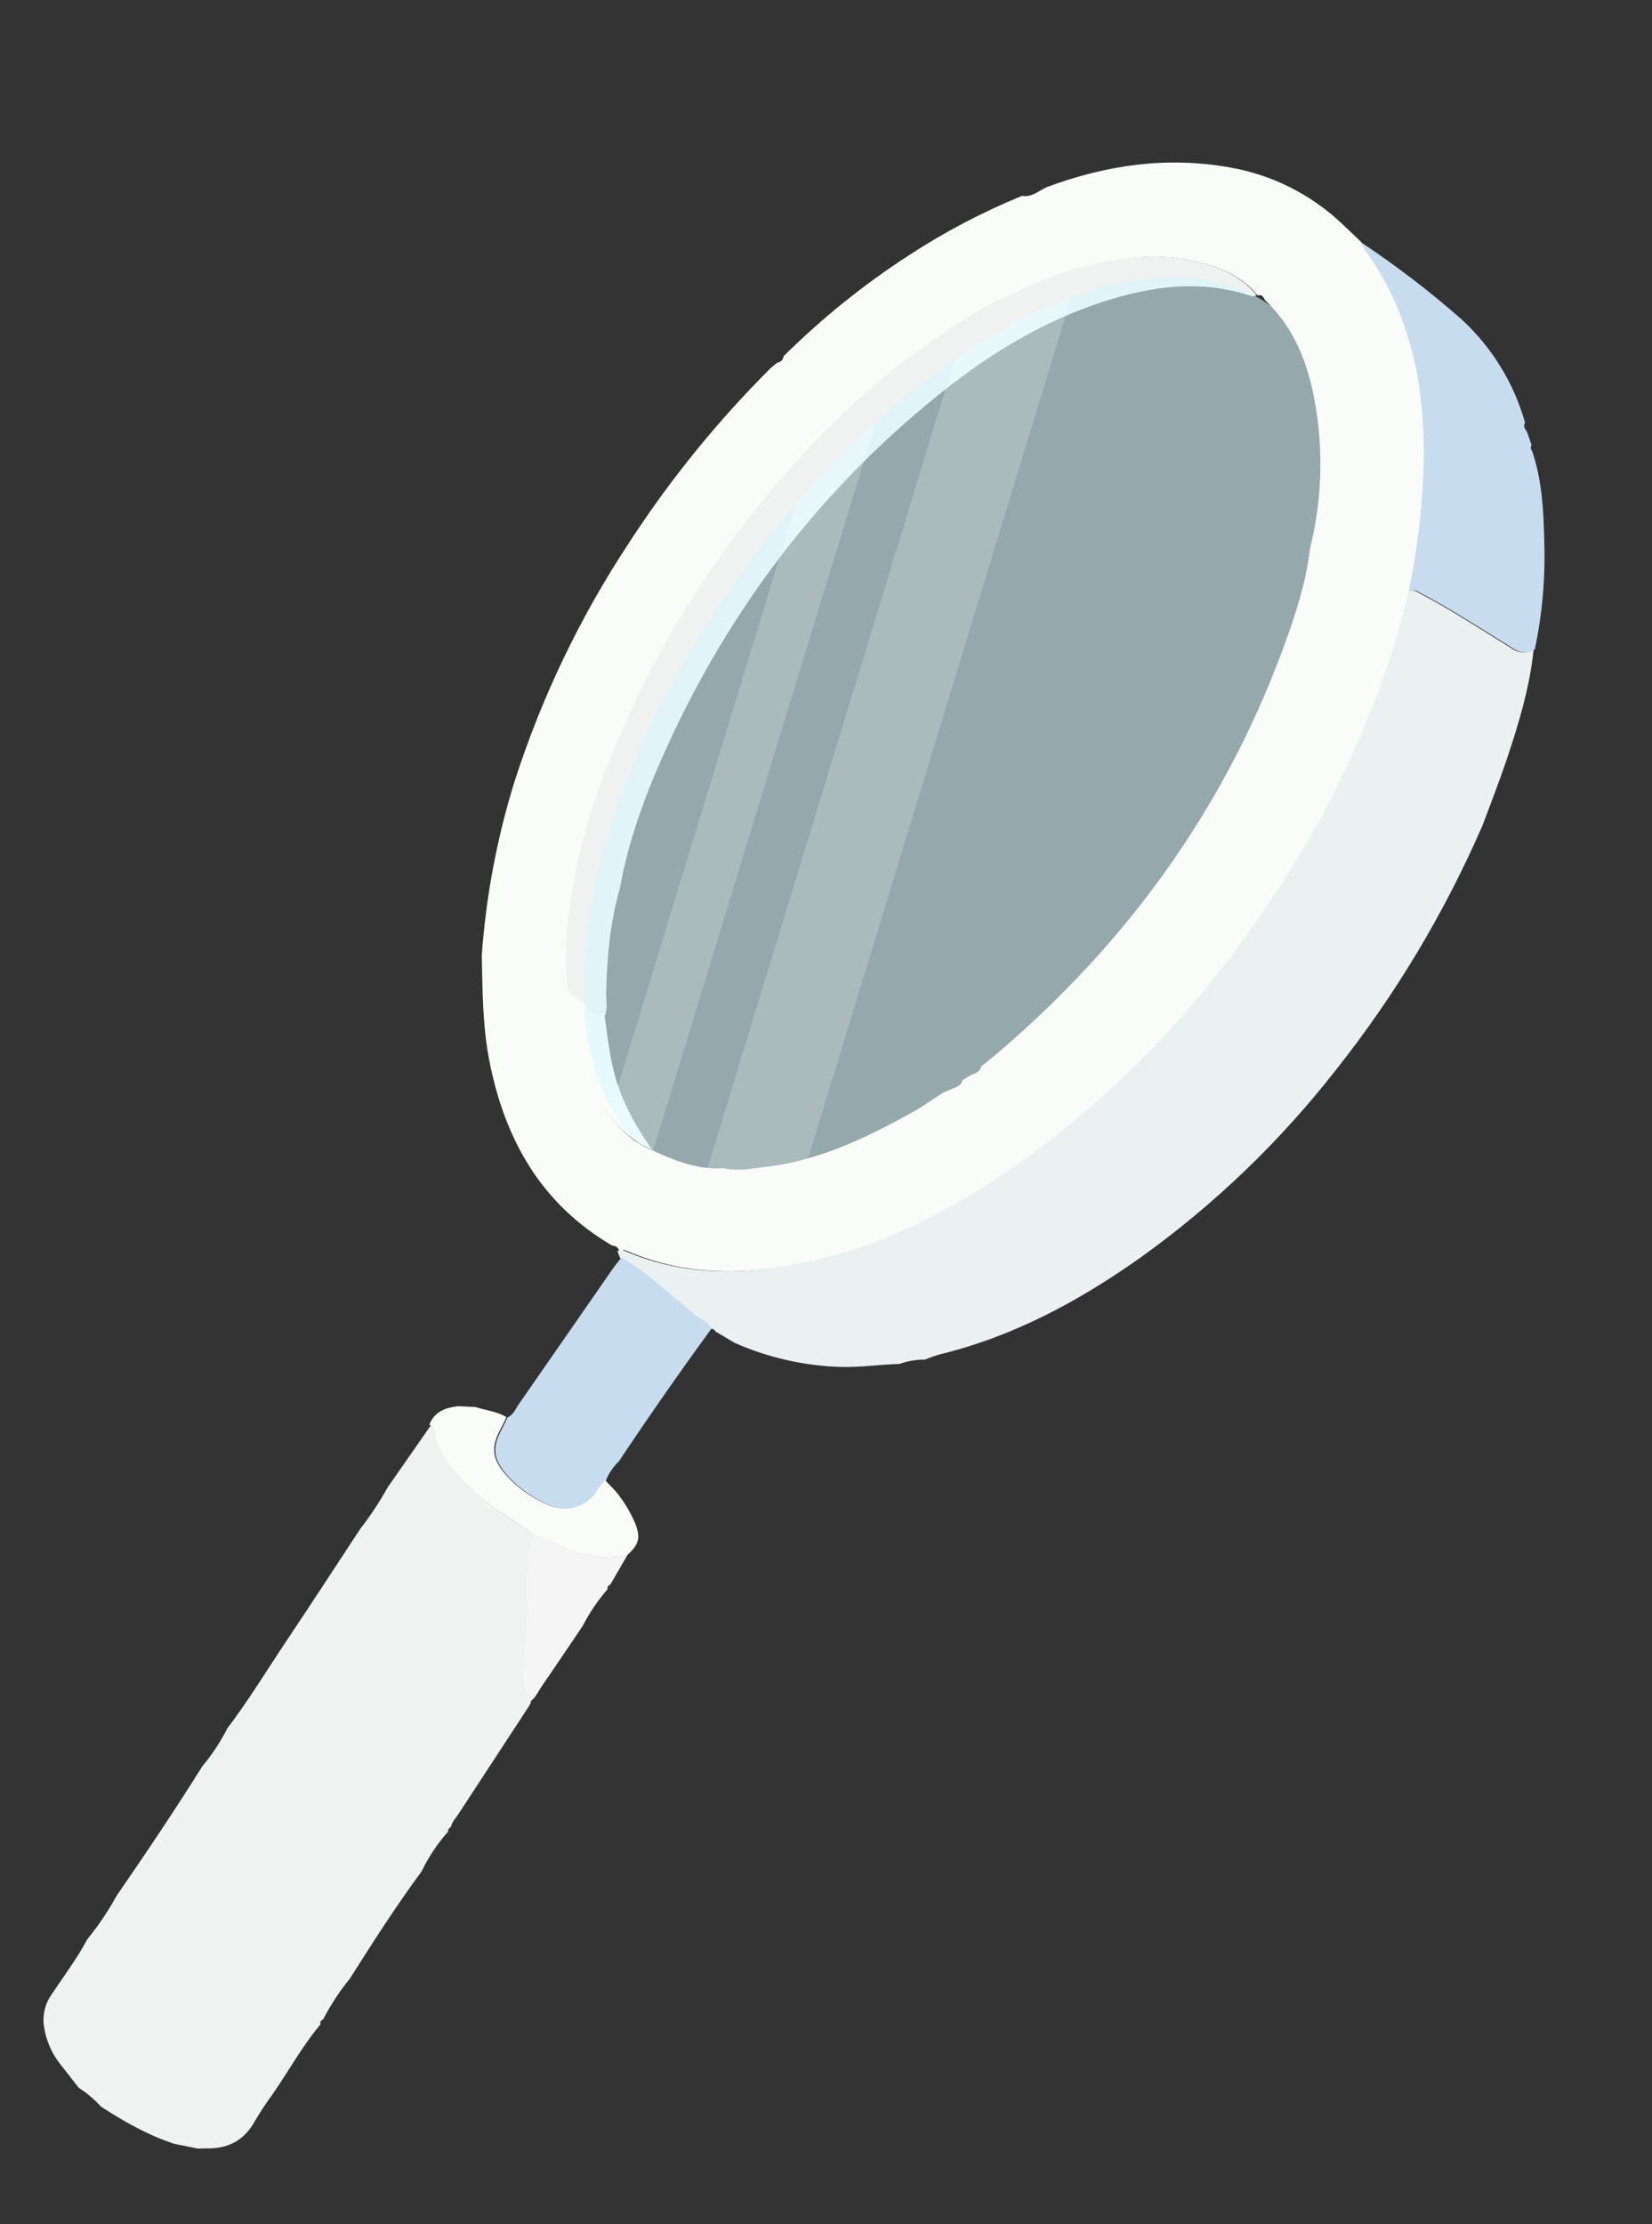
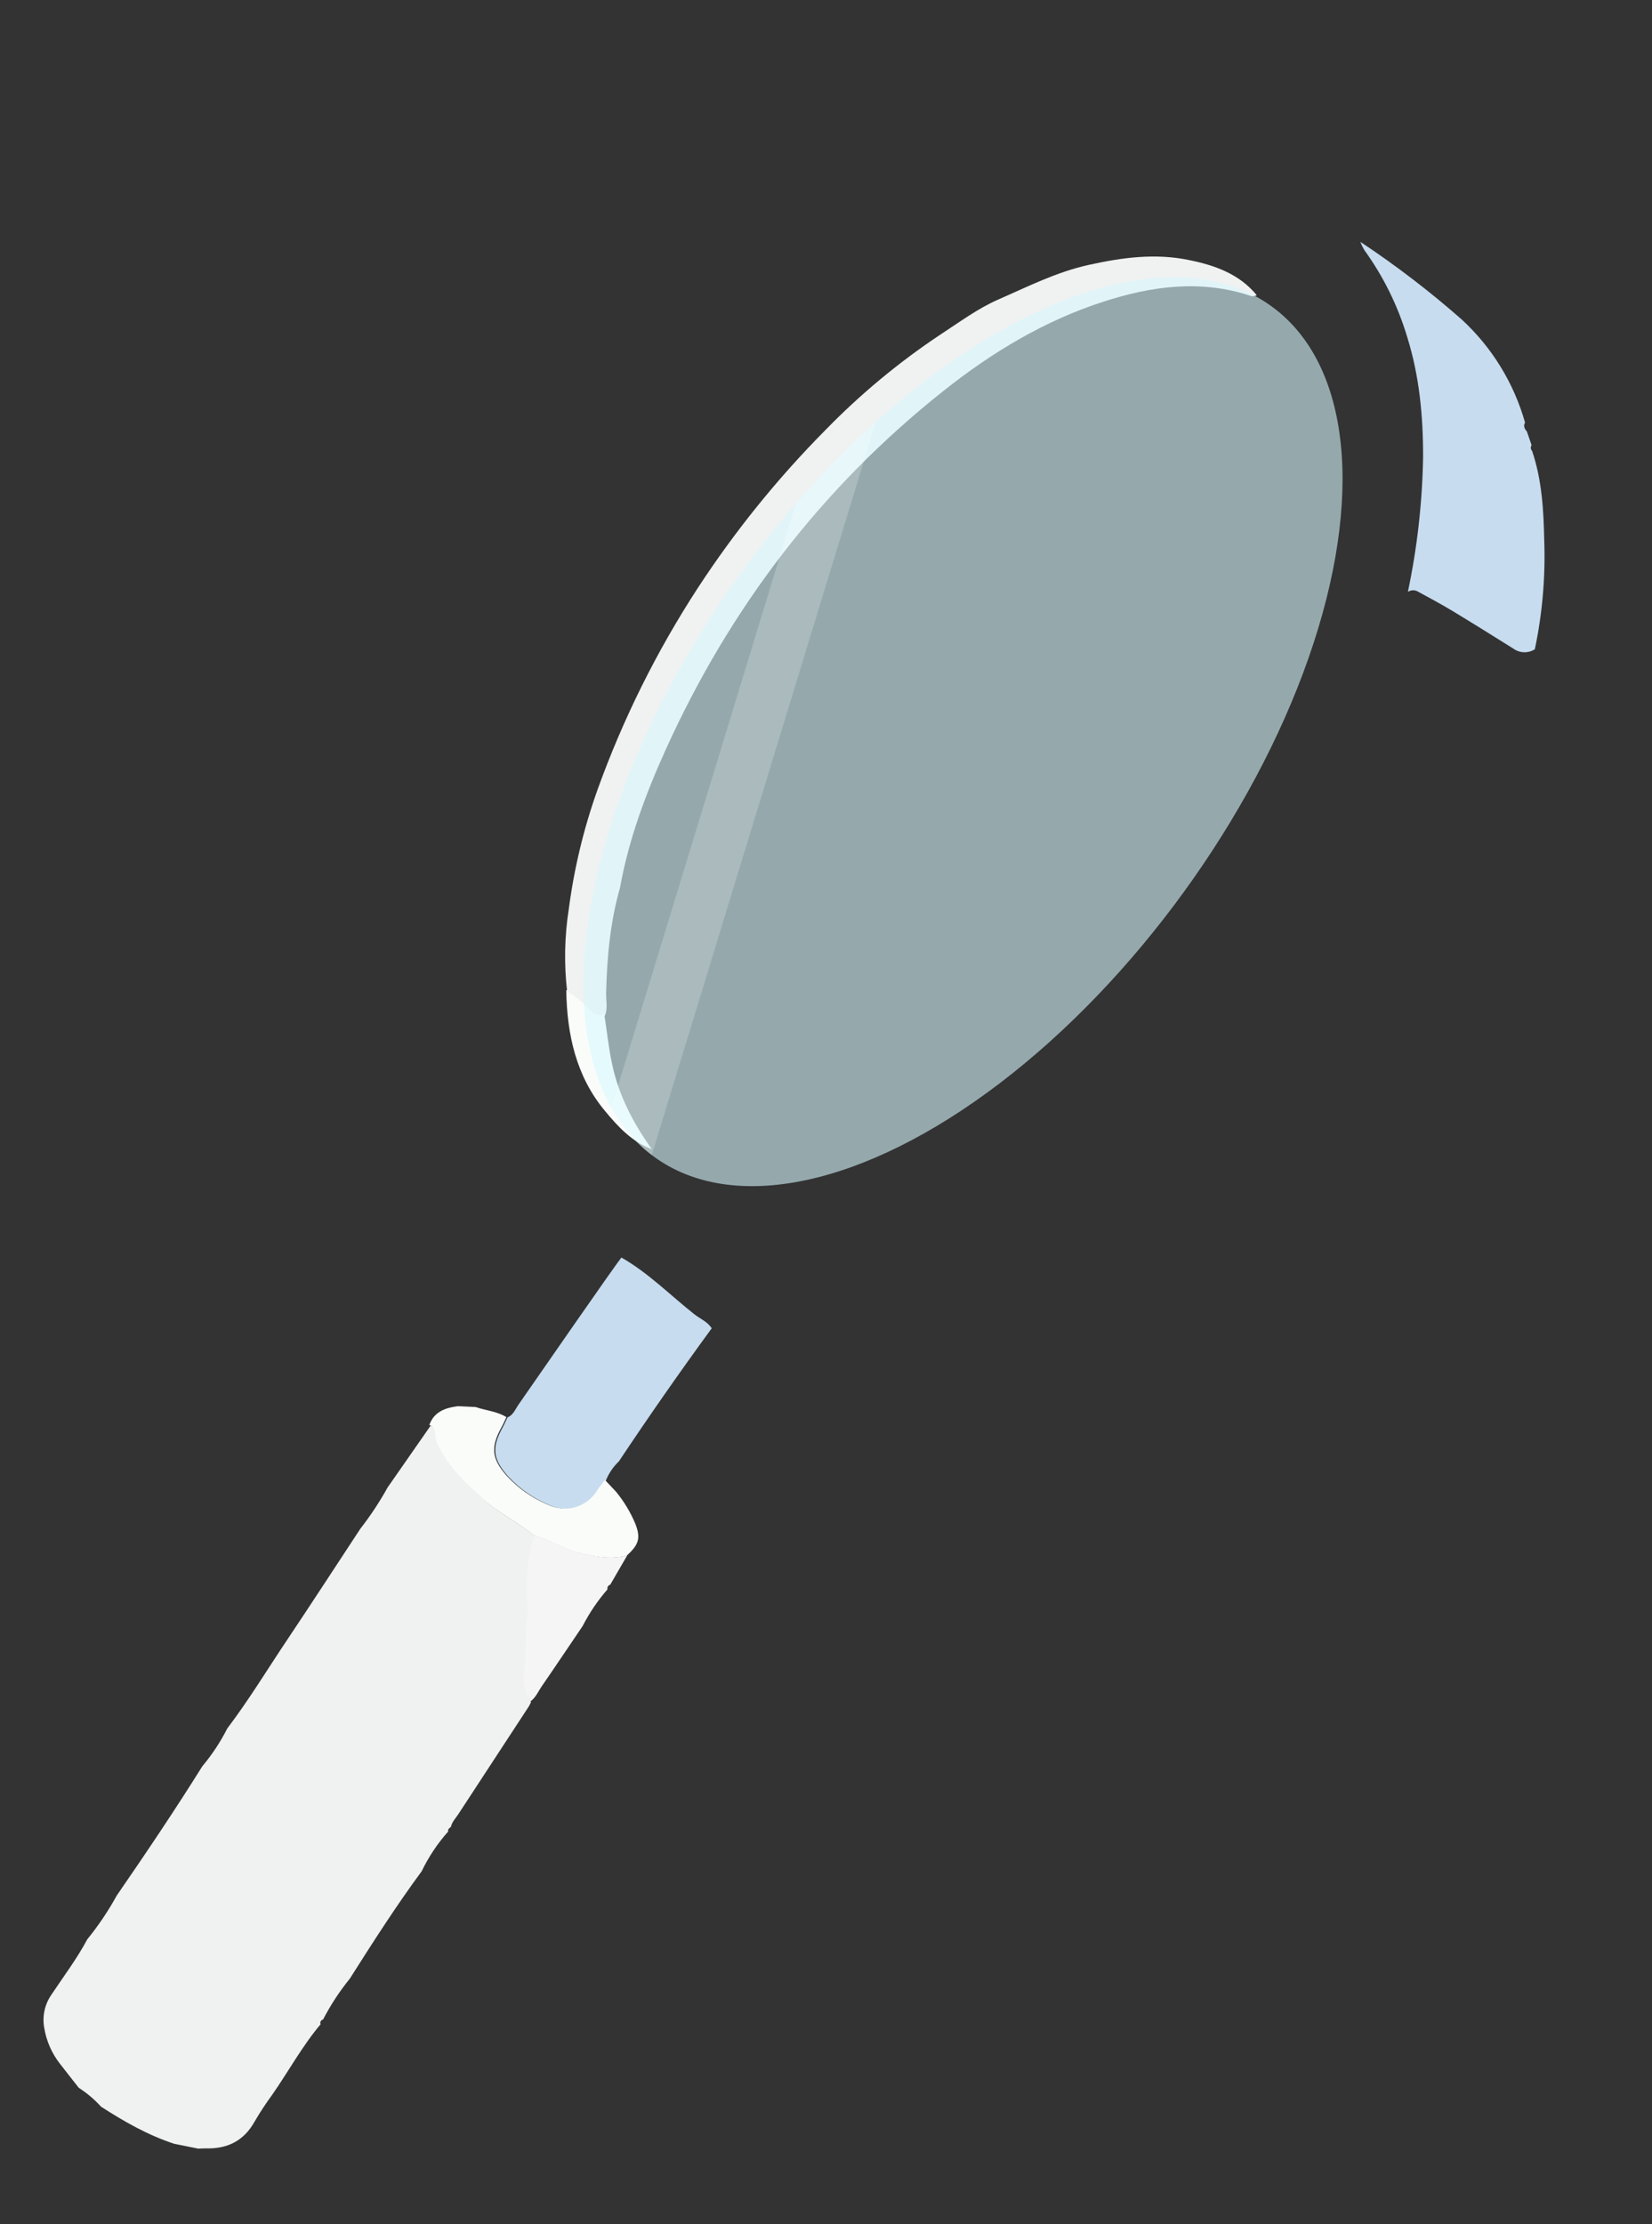
<svg xmlns="http://www.w3.org/2000/svg" width="566.059" height="761.722" viewBox="0 0 566.059 761.722">
  <rect x="0" y="0" width="566.059" height="761.722" fill="#333333" stroke="none" />
  <defs>
    <clipPath id="clip-path" transform="translate(-1826.407 -1129.093)">
-       <path d="M2037.969,1557.627a2.626,2.626,0,0,1,2.501-.131c21.686,9.387,43.863,8.351,66.136,2.866a170.246,170.246,0,0,0,36.112-13.426,261.048,261.048,0,0,0,42.945-27.41,337.08,337.08,0,0,0,65.796-68.199c14.652-20.222,27.711-41.44,37.874-64.385a337.255,337.255,0,0,0,13.748-35.523c1.977-6.467,3.564-13.053,5.328-19.585a3.31,3.31,0,0,1,3.13-.256c4.005,2.19,8.03,4.316,11.931,6.666,7.059,4.253,14.05,8.638,21.046,13.009a6.563,6.563,0,0,0,7.39.247c-1.314,12.886-5.041,25.214-9.13,37.417-2.556,7.641-5.502,15.162-8.322,22.722a375.141,375.141,0,0,1-50.095,83.627,325.655,325.655,0,0,1-67.268,64.606c-21.047,14.876-43.504,26.99-68.786,33.1a45.552,45.552,0,0,0-4.924,1.761,25.034,25.034,0,0,0-8.7,1.475c-6.95.246-13.702,1.242-20.622,1.028a96.926,96.926,0,0,1-35.839-8.2l-6.639-3.918a1.588,1.588,0,0,0-1.753-.922c-1.424-2.268-3.969-3.253-5.953-4.811-8.271-6.54-15.732-14.155-24.983-19.423Z" style="fill: none" />
-     </clipPath>
+       </clipPath>
    <clipPath id="clip-path-2" transform="translate(-1826.407 -1129.093)">
      <rect width="3197.585" height="4486" style="fill: none" />
    </clipPath>
    <clipPath id="clip-path-3" transform="translate(-1826.407 -1129.093)">
      <path d="M2352.318,1351.462a6.563,6.563,0,0,1-7.39-.247c-6.995-4.372-13.987-8.756-21.046-13.009-3.901-2.35-7.926-4.477-11.931-6.666a3.309,3.309,0,0,0-3.13.256,243.458,243.458,0,0,0,5.205-46.033c.044-13.95-1.223-27.749-5.427-41.206a99.472,99.472,0,0,0-14.612-29.692,17.578,17.578,0,0,1-1.452-2.939,322.326,322.326,0,0,1,34.738,26.596,76.149,76.149,0,0,1,21.695,35.304c-.719,1.228-.088,2.178.645,3.106l1.597,4.624a1.597,1.597,0,0,0,.177,1.984c3.405,10.042,3.947,20.504,4.163,30.95A153.924,153.924,0,0,1,2352.318,1351.462Z" style="fill: none" />
    </clipPath>
    <clipPath id="clip-path-5" transform="translate(-1826.407 -1129.093)">
      <path d="M1894.329,1864.972l-8.236-1.663c-8.999-2.944-17.145-7.599-25.057-12.706a38.432,38.432,0,0,0-7.645-6.473c-2.134-2.734-4.301-5.45-6.418-8.193a27.044,27.044,0,0,1-5.427-12.425,15.115,15.115,0,0,1,2.408-11.159c4.198-6.312,8.785-12.366,12.363-19.075a99.91,99.91,0,0,0,10.07-14.951c10.054-14.583,19.944-29.259,29.343-44.305a67.746,67.746,0,0,0,8.555-12.961c7.365-9.699,13.676-20.134,20.449-30.235,8.475-12.654,16.767-25.433,25.137-38.147a109.74,109.74,0,0,0,9.366-14.174l14.705-21.115c2.878,1.155,1.677,4.138,2.634,6.181,3.687,7.909,9.632,13.779,15.98,19.414,5.412,4.784,11.933,7.784,17.432,12.373-2.558,5.848-2.681,12.096-2.842,18.291-.057,3.47.607,7.009.086,10.378-.85,5.792-.001,11.606-1.021,17.414a15.645,15.645,0,0,0,2.164,10.641l.023-.076-.743,1.441q-12.082,18.471-24.176,36.938c-.927,1.412-2.182,2.641-2.564,4.385-.613.474-1.291.984-.849,1.877l-.192-.183a59.721,59.721,0,0,0-8.986,13.518c-8.776,11.887-16.719,24.331-24.625,36.787a81.567,81.567,0,0,0-9.126,13.93c-.765.345-1.194.848-.873,1.732l.031-.101c-6.32,7.496-11.007,16.126-16.578,24.14a105.662,105.662,0,0,0-6.09,9.262c-3.708,6.641-9.366,9.363-16.726,9.153C1896.123,1864.859,1895.256,1864.952,1894.329,1864.972Z" style="fill: none" />
    </clipPath>
    <clipPath id="clip-path-7" transform="translate(-1826.407 -1129.093)">
-       <path d="M2039.339,1559.783c9.251,5.268,16.687,12.876,24.983,19.424,1.985,1.558,4.53,2.543,5.954,4.811q-16.403,22.443-31.808,45.577a18.41,18.41,0,0,0-4.403,6.442c-.91,1.224-1.91,2.38-2.715,3.664-3.329,5.268-9.936,7.99-17.113,4.707a40.542,40.542,0,0,1-13.679-9.627c-5.328-5.957-5.756-9.865-1.931-16.8.618-1.121,1.117-2.305,1.676-3.458,1.982-.772,2.67-2.795,3.767-4.362q16.051-23.088,32.088-46.222C2037.15,1562.491,2038.274,1561.153,2039.339,1559.783Z" style="fill: none" />
+       <path d="M2039.339,1559.783c9.251,5.268,16.687,12.876,24.983,19.424,1.985,1.558,4.53,2.543,5.954,4.811q-16.403,22.443-31.808,45.577a18.41,18.41,0,0,0-4.403,6.442c-.91,1.224-1.91,2.38-2.715,3.664-3.329,5.268-9.936,7.99-17.113,4.707a40.542,40.542,0,0,1-13.679-9.627c-5.328-5.957-5.756-9.865-1.931-16.8.618-1.121,1.117-2.305,1.676-3.458,1.982-.772,2.67-2.795,3.767-4.362C2037.15,1562.491,2038.274,1561.153,2039.339,1559.783Z" style="fill: none" />
    </clipPath>
    <clipPath id="clip-path-9" transform="translate(-1826.407 -1129.093)">
      <path d="M1999.931,1614.439c-.574,1.203-1.058,2.337-1.676,3.458-3.825,6.936-3.397,10.843,1.931,16.8a40.545,40.545,0,0,0,13.679,9.627c7.173,3.296,13.784.561,17.113-4.707.805-1.284,1.805-2.44,2.715-3.664l3.809,4.045a44.596,44.596,0,0,1,6.659,11.092c1.806,4.798,1.156,7.011-2.971,10.753-5.866,1.515-11.508.314-17.213-1.127-5.103-1.298-9.355-4.432-14.418-5.635-5.489-4.531-12.07-7.605-17.432-12.373-6.348-5.635-12.294-11.505-15.98-19.414-.957-2.043.244-5.026-2.634-6.181,1.657-4.566,5.474-5.853,9.745-6.421l6.127.288C1992.875,1612.2,1996.695,1612.43,1999.931,1614.439Z" style="fill: none" />
    </clipPath>
    <clipPath id="clip-path-11" transform="translate(-1826.407 -1129.093)">
      <path d="M2009.695,1655.031c5.063,1.203,9.354,4.348,14.418,5.635,5.705,1.441,11.346,2.642,17.213,1.127l-5.818,10.034a1.319,1.319,0,0,0-.893,1.753l-.046-.166a63.205,63.205,0,0,0-8.514,12.559c-4.651,6.848-9.275,13.788-14.005,20.626-1.234,1.787-2.069,3.889-3.908,5.229a15.644,15.644,0,0,1-2.164-10.641c1.02-5.808.171-11.623,1.021-17.414.496-3.377-.135-6.933-.086-10.378C2007.015,1667.127,2007.137,1660.879,2009.695,1655.031Z" style="fill: none" />
    </clipPath>
    <clipPath id="clip-path-13" transform="translate(-1826.407 -1129.093)">
      <path d="M2257.036,1230.198a2.836,2.836,0,0,1-2.515.086c-16.978-5.494-33.633-3.184-50.16,2.171-20.263,6.555-38.216,17.428-54.708,30.54-41.737,33.086-73.209,74.368-95.161,122.876-6.866,15.172-12.698,30.785-15.646,47.307-3.375,11.76-4.451,23.823-4.75,35.999-.05,2.549.583,5.154-.35,7.667-2.273,1.138-3.848-.322-5.067-1.728-2.303-2.675-5.315-4.382-7.96-6.569a105.128,105.128,0,0,1,.586-28.134,198.216,198.216,0,0,1,9.81-40.765,333.922,333.922,0,0,1,34.385-69.16,343.91,343.91,0,0,1,43.638-54.007,242.724,242.724,0,0,1,39.699-32.937c6.401-4.163,12.698-8.841,19.536-11.823,10.123-4.418,20.046-9.489,31.14-11.914,11.474-2.543,22.824-4.049,34.352-1.641C2242.575,1219.933,2251.004,1222.854,2257.036,1230.198Z" style="fill: none" />
    </clipPath>
    <clipPath id="clip-path-15" transform="translate(-1826.407 -1129.093)">
      <path d="M2020.438,1468.123c2.645,2.187,5.674,3.926,7.96,6.569,1.22,1.407,2.795,2.867,5.067,1.728.898,5.788,1.482,11.701,2.743,17.38,2.259,10.601,7.256,20.069,13.531,28.866-6.763-2.523-11.556-7.668-15.919-12.958C2023.834,1497.847,2020.654,1483.38,2020.438,1468.123Z" style="fill: none" />
    </clipPath>
    <clipPath id="clip-path-17" transform="translate(-1826.407 -1129.093)">
      <ellipse cx="2156.366" cy="1379.68" rx="180" ry="93.5" transform="translate(-227.298 2313.261) rotate(-54)" style="fill: none" />
    </clipPath>
    <clipPath id="clip-path-19" transform="translate(-1826.407 -1129.093)">
      <rect x="1967.585" y="1162" width="378" height="438" style="fill: none" />
    </clipPath>
    <clipPath id="clip-path-20" transform="translate(-1826.407 -1129.093)">
      <rect x="2008.585" y="1203" width="296" height="353" style="fill: none" />
    </clipPath>
    <clipPath id="clip-path-21" transform="translate(-1826.407 -1129.093)">
      <rect x="1865.27" y="1367.025" width="441.002" height="18" transform="translate(160.006 2968.292) rotate(-72.998)" style="fill: none" />
    </clipPath>
    <clipPath id="clip-path-23" transform="translate(-1826.407 -1129.093)">
      <rect x="1909.364" y="1368.294" width="441" height="32" transform="translate(183.345 3016.365) rotate(-73)" style="fill: none" />
    </clipPath>
    <clipPath id="clip-path-25" transform="translate(-1826.407 -1129.093)">
-       <path d="M2259.819,1231.846c8.956,8.348,13.686,19.14,16.296,30.704a119.629,119.629,0,0,1-.826,54.374c-1.464,12.523-5.524,24.363-9.895,36.053-20.222,53.958-53.011,99.056-96.693,136.385-1.993,1.706-4.054,3.323-6.101,5.027-.451,2.15-2.477,2.344-3.983,3.179l-2.426,1.505c-.529,2.181-2.588,2.393-4.173,3.218l-2.442,1.018-8.853,5.798c-14.633,8.153-29.547,15.695-46.175,18.772-3.392.617-6.837.956-10.249,1.415a28.345,28.345,0,0,1-9.995-.092c-8.643.569-16.384-2.445-24.011-5.963-6.763-2.523-11.556-7.668-15.919-12.958-9.943-12-13.142-26.403-13.384-41.667a105.137,105.137,0,0,1,.586-28.134,198.221,198.221,0,0,1,9.81-40.765,333.922,333.922,0,0,1,34.385-69.16,343.915,343.915,0,0,1,43.638-54.008,242.718,242.718,0,0,1,39.698-32.937c6.401-4.163,12.698-8.84,19.536-11.823,10.122-4.418,20.046-9.489,31.14-11.914,11.474-2.543,22.824-4.049,34.352-1.641,8.793,1.82,17.221,4.741,23.253,12.085l-.063-.019C2258.801,1229.826,2259.348,1230.779,2259.819,1231.846Zm-221.191,325.755a2.626,2.626,0,0,1,2.501-.131c21.686,9.387,43.863,8.351,66.136,2.866a170.24,170.24,0,0,0,36.112-13.426,261.048,261.048,0,0,0,42.945-27.41A337.081,337.081,0,0,0,2252.118,1451.3c14.652-20.222,27.711-41.44,37.874-64.385a337.262,337.262,0,0,0,13.748-35.523c1.977-6.467,3.564-13.053,5.328-19.585a243.466,243.466,0,0,0,5.206-46.033c.044-13.95-1.223-27.749-5.427-41.206a99.472,99.472,0,0,0-14.611-29.692,17.579,17.579,0,0,1-1.453-2.939c-2.217-2.056-4.395-4.197-6.605-6.279a74.396,74.396,0,0,0-38.695-19.274c-21.392-3.783-42.089-.752-62.3,6.757-2.787,1.202-5.141,3.639-8.571,3.031a230.085,230.085,0,0,0-38.888,20.435,267.797,267.797,0,0,0-42.847,34.511,2.282,2.282,0,0,1-2.028,2.137,32.547,32.547,0,0,0-2.529,2.066,365.148,365.148,0,0,0-48.285,59.534,333.352,333.352,0,0,0-39.402,82.154,263.579,263.579,0,0,0-11.144,59.297c.254,12.166.275,24.33,2.638,36.342,5.316,26.864,17.806,48.878,42.037,63.026A2.495,2.495,0,0,1,2038.628,1557.601Z" style="fill: none" />
-     </clipPath>
+       </clipPath>
  </defs>
  <title>Ebene 1</title>
  <g id="Ebene_2" data-name="Ebene 2">
    <g id="Ebene_1-2" data-name="Ebene 1">
      <g>
        <g style="clip-path: url(#clip-path)">
          <g style="clip-path: url(#clip-path-2)">
            <rect x="2031.791" y="1334.338" width="325.134" height="252.315" transform="translate(-1670.295 2002.871) rotate(-73)" style="fill: #ebf0f0" />
          </g>
        </g>
        <g style="clip-path: url(#clip-path-3)">
          <g style="clip-path: url(#clip-path-2)">
            <rect x="2257.967" y="1228.806" width="128.251" height="107.967" transform="translate(-1409.966 1999.273) rotate(-73)" style="fill: #c7dcef" />
          </g>
        </g>
        <g style="clip-path: url(#clip-path-5)">
          <g style="clip-path: url(#clip-path-2)">
            <rect x="1796.85" y="1671.738" width="270.855" height="138.607" transform="translate(-2124.039 1950.764) rotate(-73)" style="fill: #f0f1f1" />
          </g>
        </g>
        <g style="clip-path: url(#clip-path-7)">
          <g style="clip-path: url(#clip-path-2)">
            <rect x="1983.975" y="1569.537" width="98.415" height="69.183" transform="translate(-1921.705 1950.377) rotate(-73)" style="fill: #c7dcef" />
          </g>
        </g>
        <g style="clip-path: url(#clip-path-9)">
          <g style="clip-path: url(#clip-path-2)">
            <rect x="1985.485" y="1591.605" width="47.712" height="89.891" transform="translate(-1969.582 1950.519) rotate(-73)" style="fill: #fafcfa" />
          </g>
        </g>
        <g style="clip-path: url(#clip-path-11)">
          <g style="clip-path: url(#clip-path-2)">
            <rect x="1983.645" y="1663.374" width="67.552" height="42.402" transform="translate(-2009.79 1992.229) rotate(-73)" style="fill: #f5f5f5" />
          </g>
        </g>
        <g style="clip-path: url(#clip-path-13)">
          <g style="clip-path: url(#clip-path-2)">
            <rect x="1975.284" y="1259.501" width="317.228" height="176.712" transform="translate(-1605.362 1865.347) rotate(-73)" style="fill: #f0f1f1" />
          </g>
        </g>
        <g style="clip-path: url(#clip-path-15)">
          <g style="clip-path: url(#clip-path-2)">
            <rect x="2008.292" y="1468.411" width="53.592" height="53.967" transform="translate(-1816.377 1875.252) rotate(-73)" style="fill: #fafcfa" />
          </g>
        </g>
        <g style="clip-path: url(#clip-path-17)">
          <g style="clip-path: url(#clip-path-2)">
            <g style="clip-path: url(#clip-path-19)">
              <g>
                <g style="clip-path: url(#clip-path-20)">
                  <rect x="1971.366" y="1281.18" width="370" height="197" transform="translate(-2053.705 1184.168) rotate(-54)" style="fill: #d7f8ff;opacity: 0.6;isolation: isolate" />
                </g>
                <g style="clip-path: url(#clip-path-21)">
                  <g style="clip-path: url(#clip-path-20)">
                    <rect x="1860.274" y="1362.043" width="451" height="28" transform="translate(-1666.371 1839.27) rotate(-73)" style="fill: #fff;opacity: 0.2;isolation: isolate" />
                  </g>
                </g>
                <g style="clip-path: url(#clip-path-23)">
                  <g style="clip-path: url(#clip-path-20)">
-                     <rect x="1904.364" y="1363.294" width="451" height="42" transform="translate(-1643.062 1887.272) rotate(-73)" style="fill: #fff;opacity: 0.2;isolation: isolate" />
-                   </g>
+                     </g>
                </g>
              </g>
            </g>
          </g>
        </g>
        <g style="clip-path: url(#clip-path-25)">
          <g style="clip-path: url(#clip-path-2)">
            <rect x="1939.688" y="1232.41" width="426.68" height="284.614" transform="translate(-1617.512 1902.647) rotate(-73)" style="fill: #fafcfa" />
          </g>
        </g>
      </g>
    </g>
  </g>
</svg>